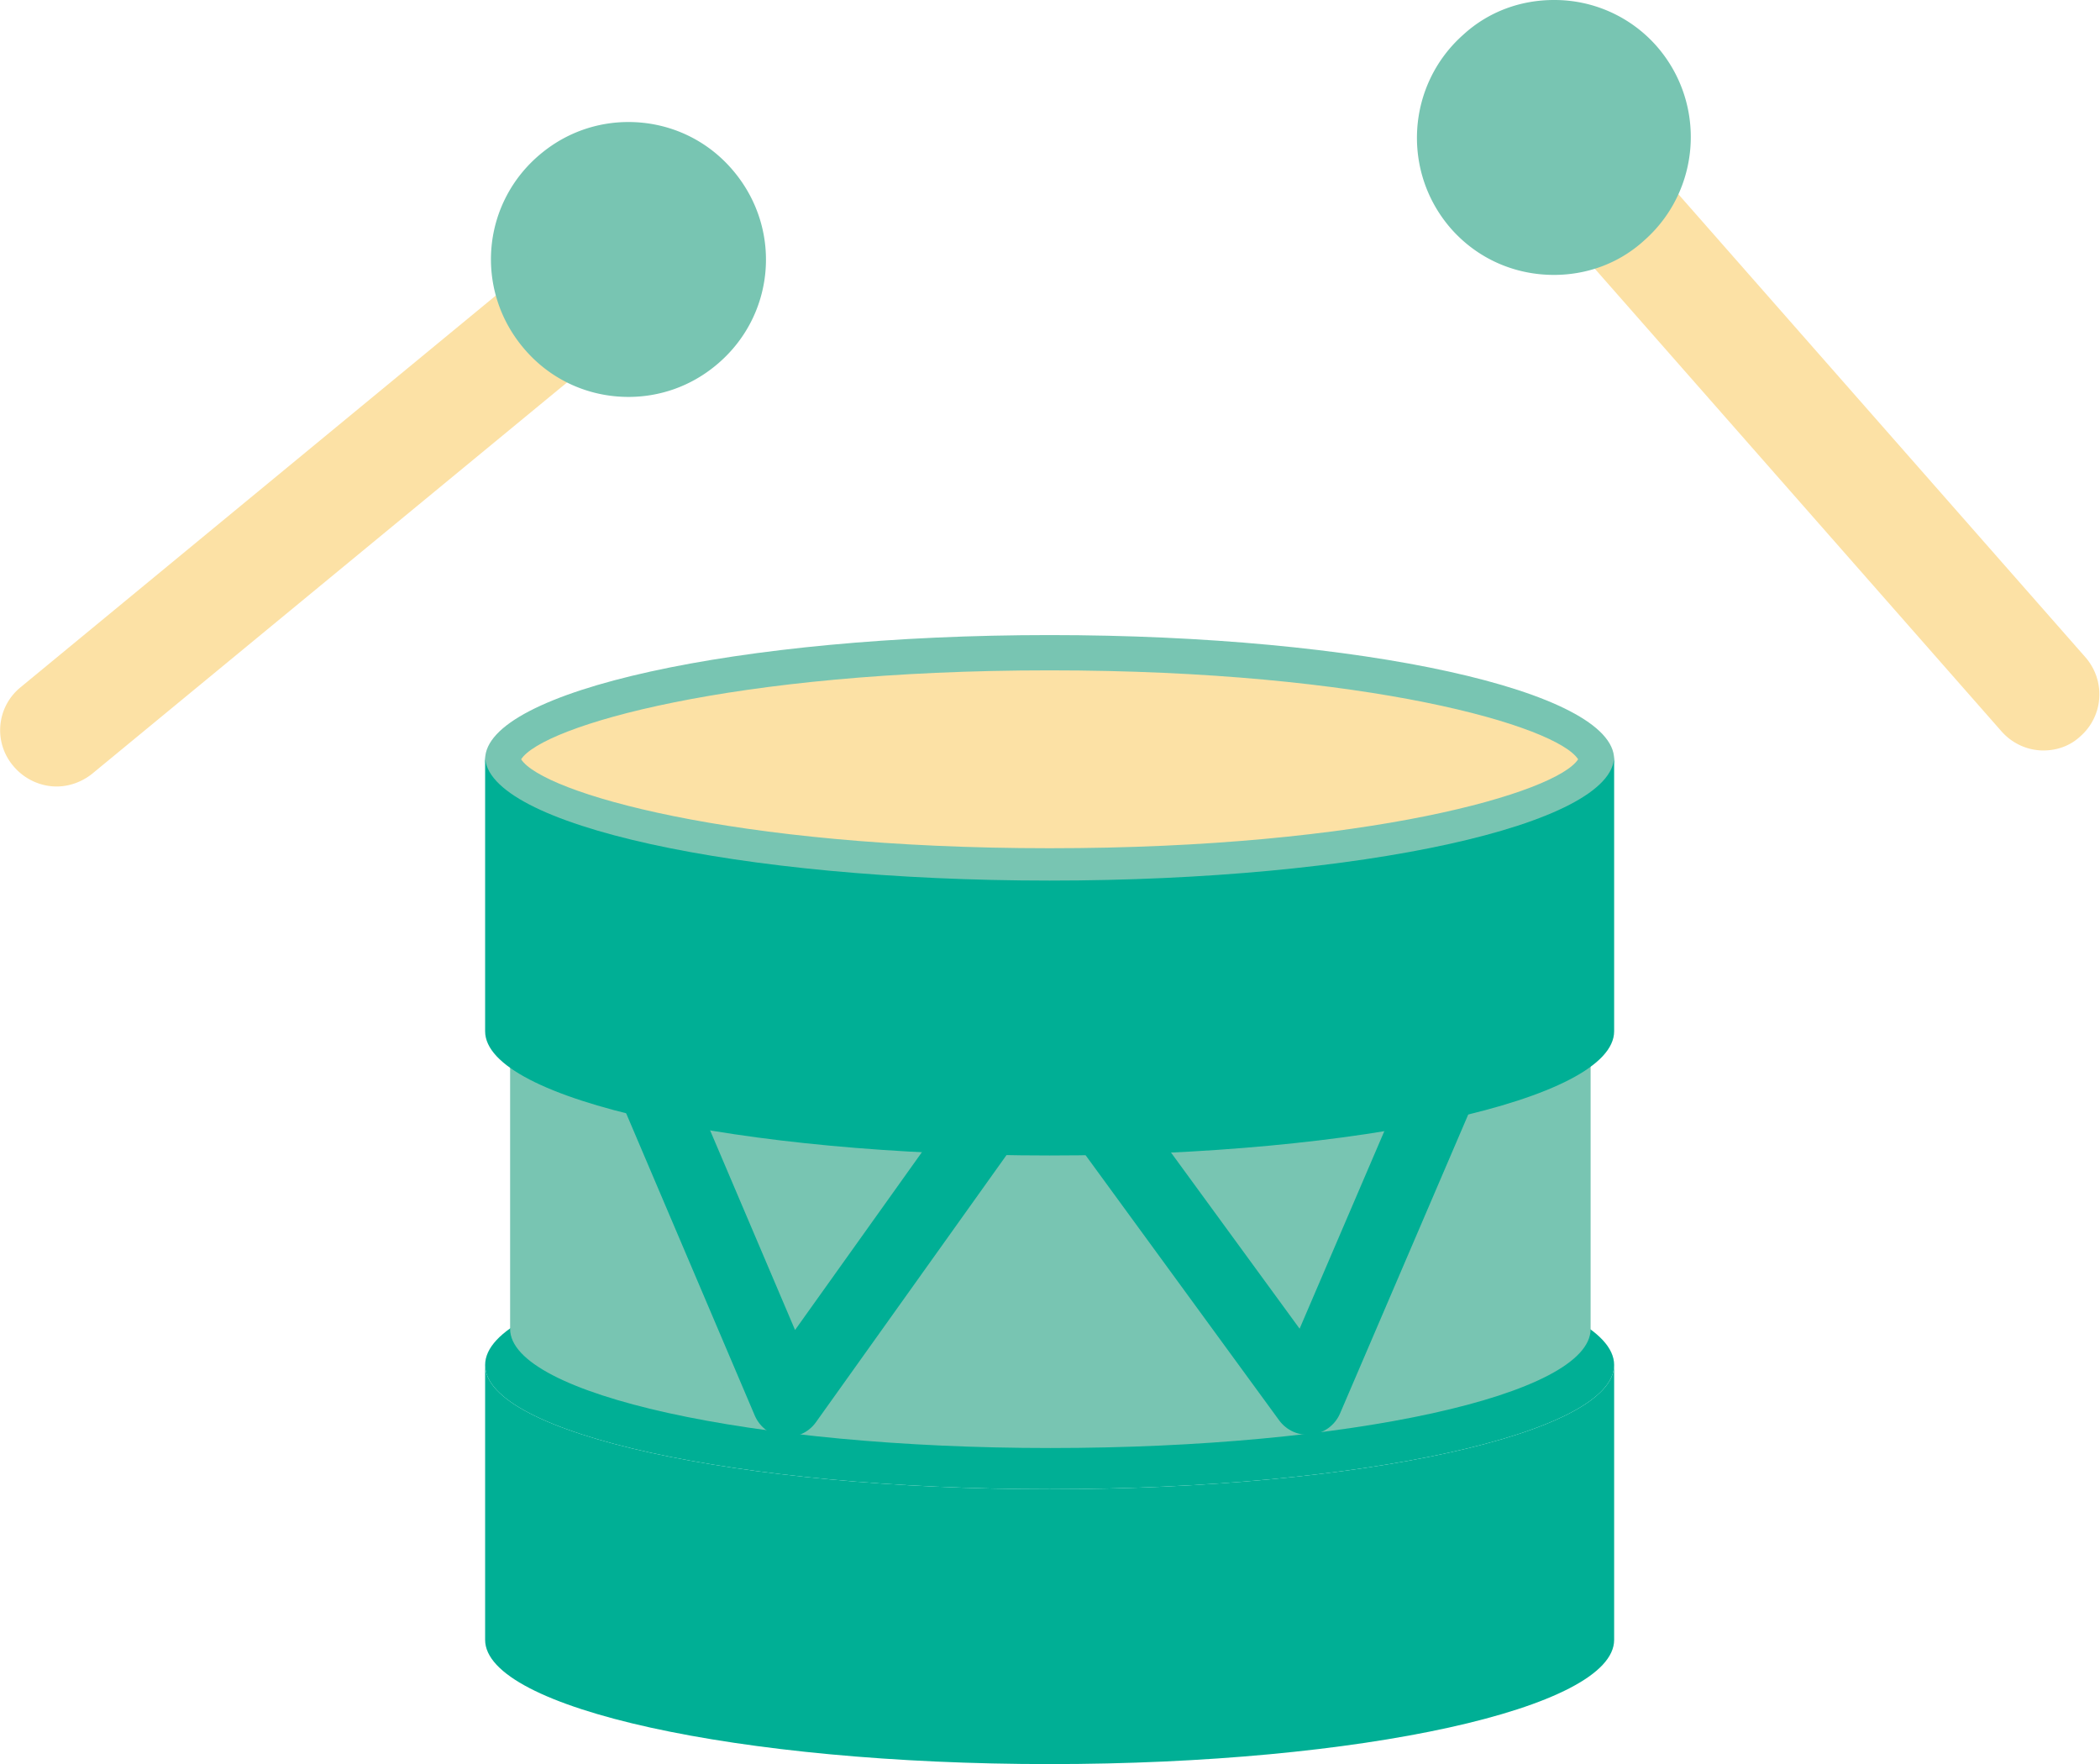
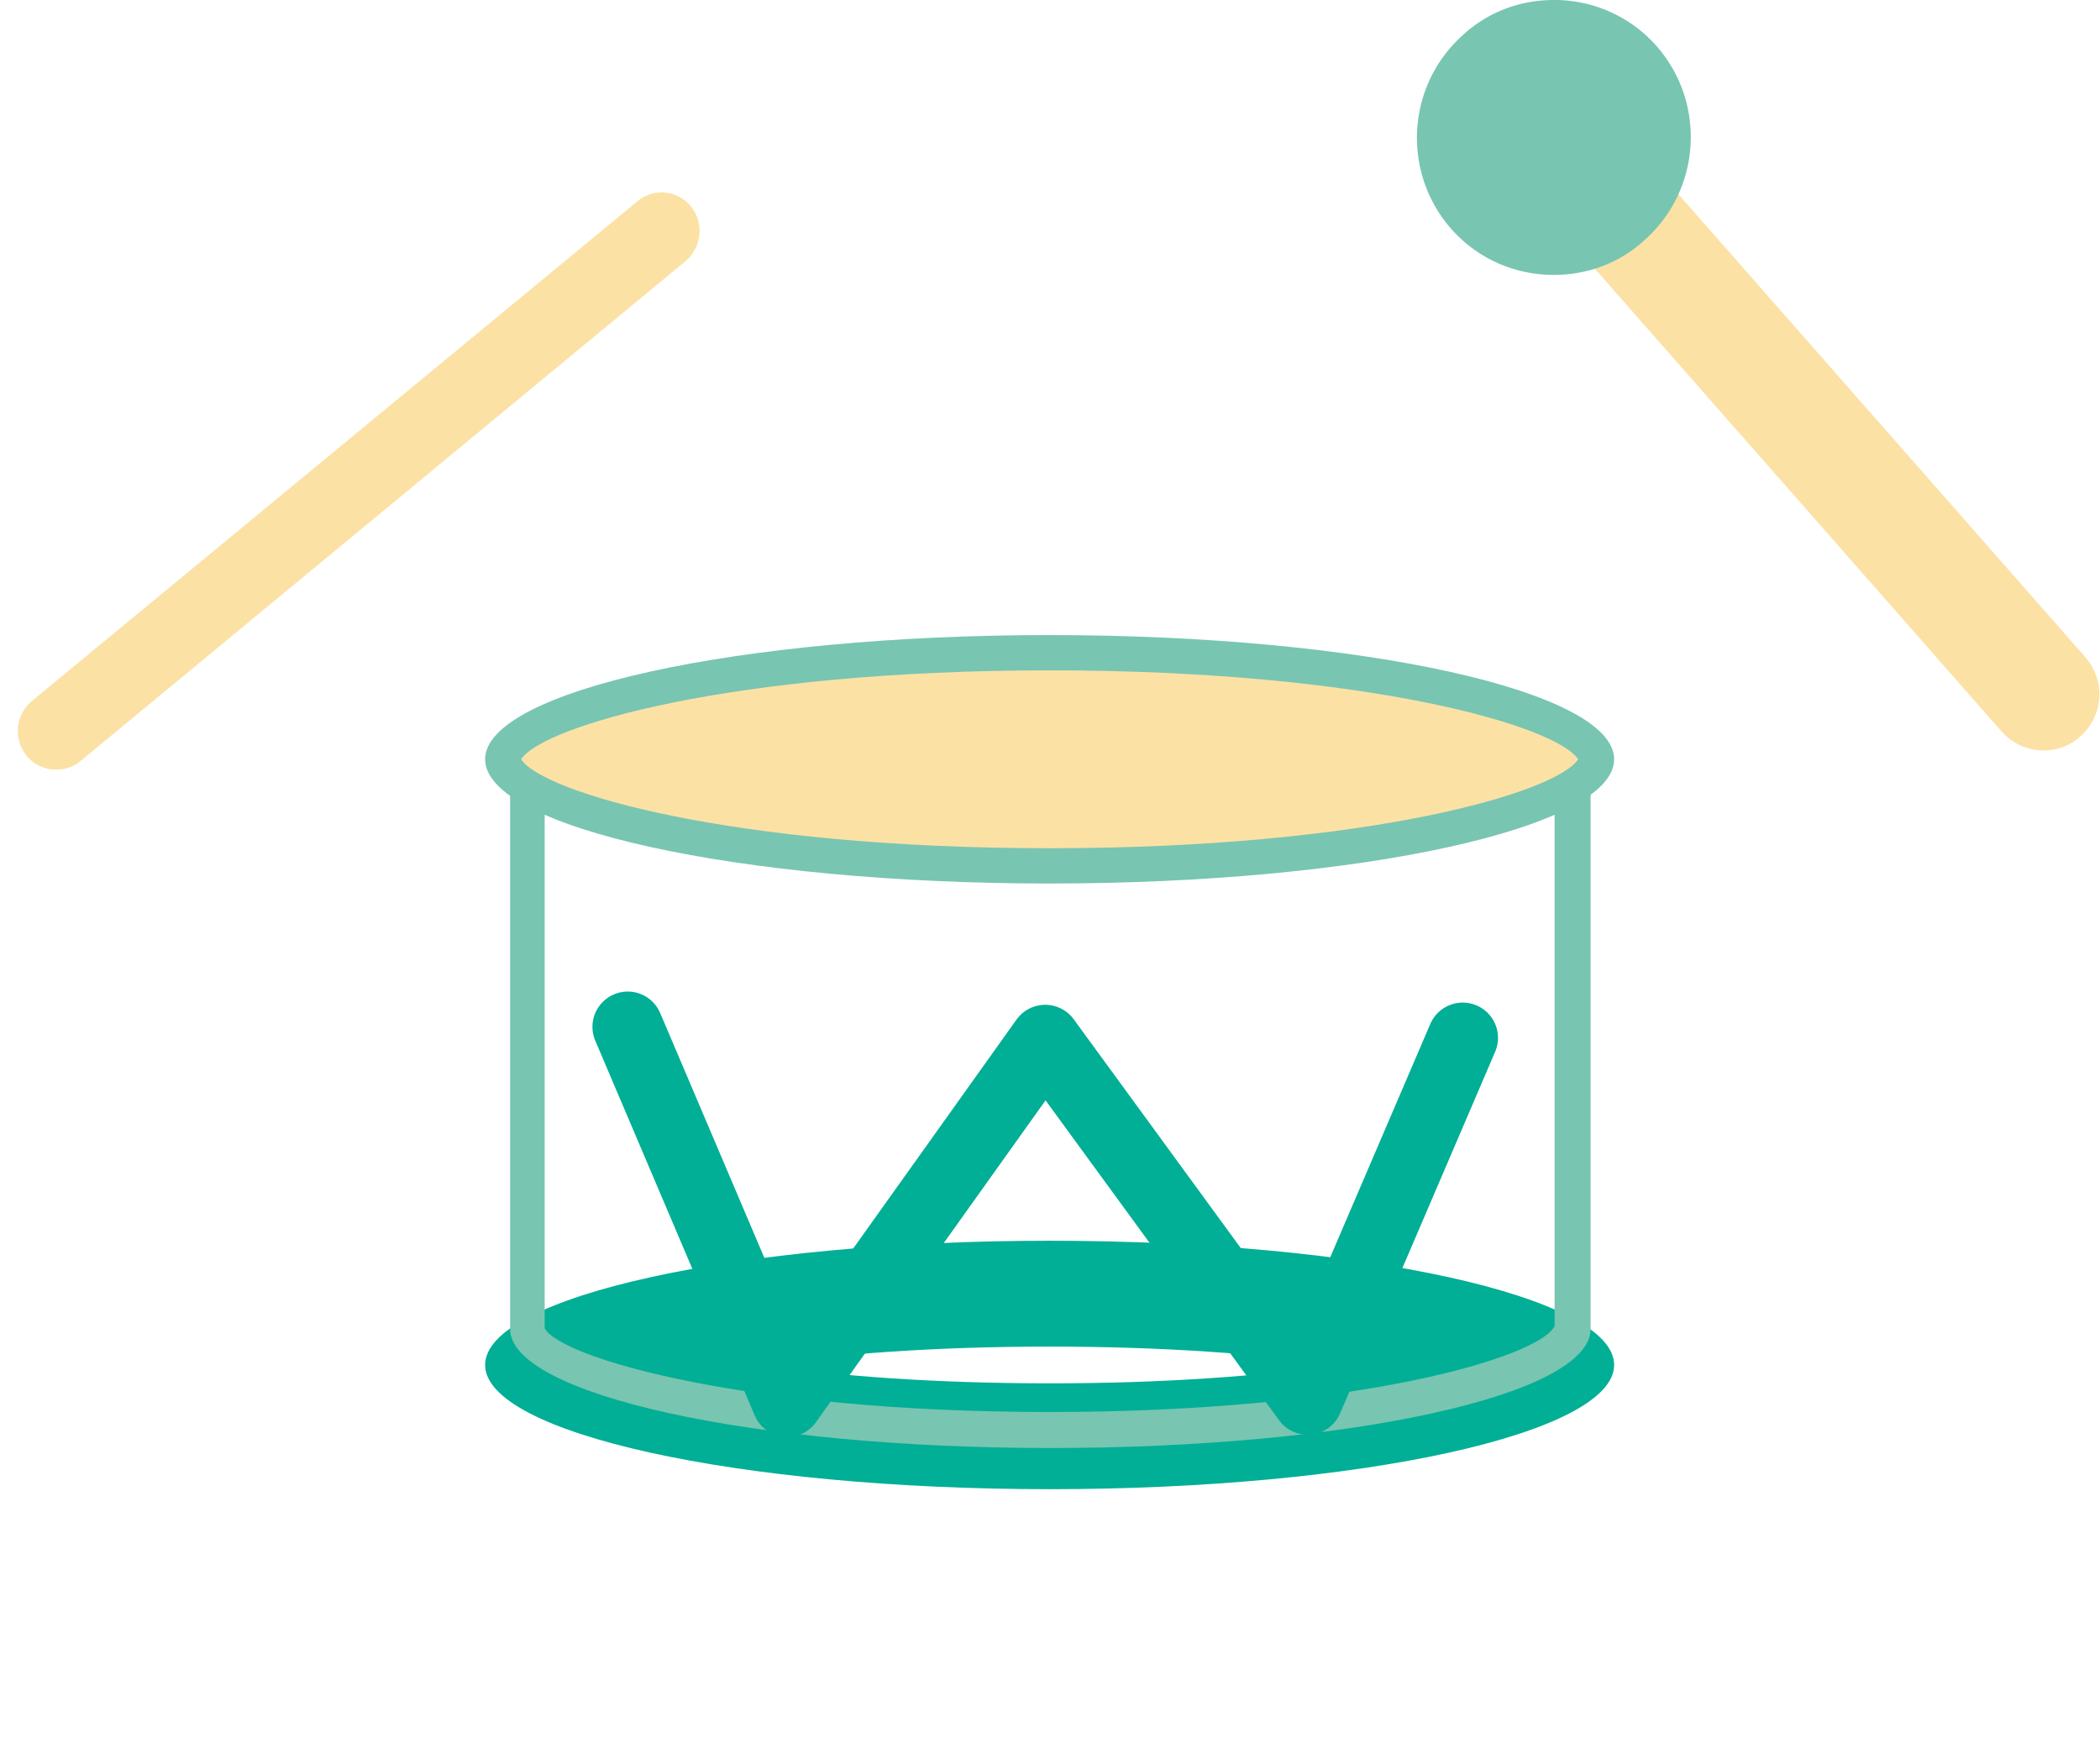
<svg xmlns="http://www.w3.org/2000/svg" data-name="レイヤー 2" viewBox="0 0 28.57 24">
  <path d="M.76 10.47c-.16 0-.3-.07-.4-.19a.534.534 0 0 1 .07-.74l8.24-6.8a.51.51 0 0 1 .73.07c.18.22.15.55-.07.74l-8.23 6.8c-.09.08-.21.12-.33.12Z" style="fill:#fce1a5" />
-   <path d="M9.01 2.86c.09 0 .16.04.22.1q.075.09.06.21c0 .08-.04.14-.1.19l-8.25 6.8c-.06.05-.13.06-.18.06-.09 0-.17-.04-.22-.1a.26.26 0 0 1-.06-.21c0-.08.04-.14.1-.19l8.25-6.79c.06-.05.13-.06.18-.06m0-.49c-.17 0-.34.06-.48.17L.28 9.35c-.33.27-.37.75-.1 1.07.15.18.37.28.59.28.17 0 .34-.06.48-.17l8.24-6.79c.33-.27.37-.75.1-1.07A.77.77 0 0 0 9 2.39Z" style="fill:#fce1a5" />
-   <path d="M8.55 5.15c-.49 0-.95-.22-1.26-.59-.57-.69-.47-1.72.22-2.29.29-.24.66-.37 1.03-.37.49 0 .95.22 1.26.59.57.69.47 1.72-.22 2.29-.29.24-.66.37-1.03.37" style="fill:#78c5b2" />
-   <path d="M8.55 2.14c.42 0 .81.18 1.07.5.24.29.35.65.31 1.02a1.394 1.394 0 0 1-1.38 1.26 1.382 1.382 0 0 1-.88-2.45c.25-.2.56-.32.88-.32m0-.49c-.42 0-.84.14-1.19.43-.8.66-.91 1.83-.25 2.63.37.45.9.68 1.44.68.42 0 .84-.14 1.19-.43.8-.66.91-1.83.25-2.63-.37-.45-.9-.68-1.44-.68" style="fill:#78c5b2" />
  <path d="M27.81 9.97c-.15 0-.29-.06-.39-.18l-7.06-8.02a.523.523 0 0 1 .39-.87c.15 0 .29.06.39.18l7.05 8.02c.09.1.14.24.13.38 0 .14-.07.27-.18.36a.56.56 0 0 1-.35.13Z" style="fill:#fce1a5" />
  <path d="M20.75 1.14s.14.01.21.1l7.05 8.02a.284.284 0 0 1-.22.47c-.05 0-.14-.01-.21-.1l-7.04-8.02a.3.3 0 0 1-.07-.21c0-.08.04-.14.1-.19a.28.28 0 0 1 .19-.07m-.01-.48c-.18 0-.36.06-.5.19-.32.28-.35.76-.07 1.08l7.05 8.02c.15.17.36.26.57.26.18 0 .36-.06.5-.19.32-.28.35-.76.07-1.08L21.32.92a.76.76 0 0 0-.57-.26" style="fill:#fce1a5" />
  <path d="M21.14 3.5a1.623 1.623 0 0 1-1.62-1.73c.03-.43.22-.83.55-1.12.3-.26.68-.41 1.07-.41.47 0 .91.2 1.22.55.59.67.53 1.7-.15 2.3-.3.26-.68.41-1.07.41" style="fill:#78c5b2" />
  <path d="M21.14.48c.4 0 .78.17 1.04.47.24.28.37.64.34 1-.02.37-.19.71-.47.95-.25.22-.58.35-.92.35-.4 0-.78-.17-1.04-.47-.24-.28-.37-.64-.34-1 .02-.37.19-.71.47-.95.25-.22.58-.35.92-.35m0-.48c-.44 0-.88.15-1.23.47-.77.68-.85 1.86-.17 2.64.37.42.88.63 1.4.63.44 0 .88-.15 1.23-.47.77-.68.85-1.86.17-2.64a1.85 1.85 0 0 0-1.4-.63" style="fill:#78c5b2" />
  <path d="M14.28 18.32c1.56 0 2.88.1 3.92.25-1.04.15-2.35.25-3.92.25s-2.88-.1-3.92-.25c1.04-.15 2.35-.25 3.92-.25m0-1.44c-4.24 0-7.68.76-7.68 1.69s3.44 1.69 7.68 1.69 7.68-.76 7.68-1.69-3.44-1.69-7.68-1.69" style="fill:#00af95" />
-   <path d="M14.28 19.45c-4.34 0-7.1-.82-7.1-1.38v-7.3h14.21v7.3c0 .56-2.77 1.38-7.1 1.38Z" style="fill:#78c5b2" />
  <path d="M21.15 11.02v7.02c-.2.42-2.67 1.17-6.87 1.17s-6.67-.75-6.87-1.14v-7.06h13.73m.49-.47H6.94v7.54c0 .89 3.29 1.62 7.35 1.62s7.35-.72 7.35-1.62v-7.54Z" style="fill:#78c5b2" />
  <path d="M14.28 11.78c-4.54 0-7.44-.86-7.44-1.45s2.9-1.45 7.44-1.45 7.44.86 7.44 1.45-2.9 1.45-7.44 1.45" style="fill:#fce1a5" />
  <path d="M14.28 9.12c4.34 0 6.9.76 7.19 1.21-.29.45-2.85 1.21-7.19 1.21s-6.9-.76-7.19-1.21c.29-.45 2.85-1.21 7.19-1.21m0-.48c-4.24 0-7.68.76-7.68 1.69s3.44 1.69 7.68 1.69 7.68-.76 7.68-1.69-3.44-1.69-7.68-1.69" style="fill:#78c5b2" />
-   <path d="M14.28 20.26c-4.24 0-7.68-.76-7.68-1.69v3.74c0 .93 3.44 1.69 7.68 1.69s7.68-.76 7.68-1.69v-3.74c0 .93-3.44 1.69-7.68 1.69m0-8.28c-4.24 0-7.68-.76-7.68-1.69v3.74c0 .93 3.44 1.69 7.68 1.69s7.68-.76 7.68-1.69v-3.74c0 .93-3.44 1.69-7.68 1.69" style="fill:#00af95" />
  <path d="m8.54 13.97 2.17 5.1 3.51-4.92 3.57 4.89 2.11-4.92" style="fill:none;stroke:#00af95;stroke-linecap:round;stroke-linejoin:round;stroke-width:.96px" />
</svg>